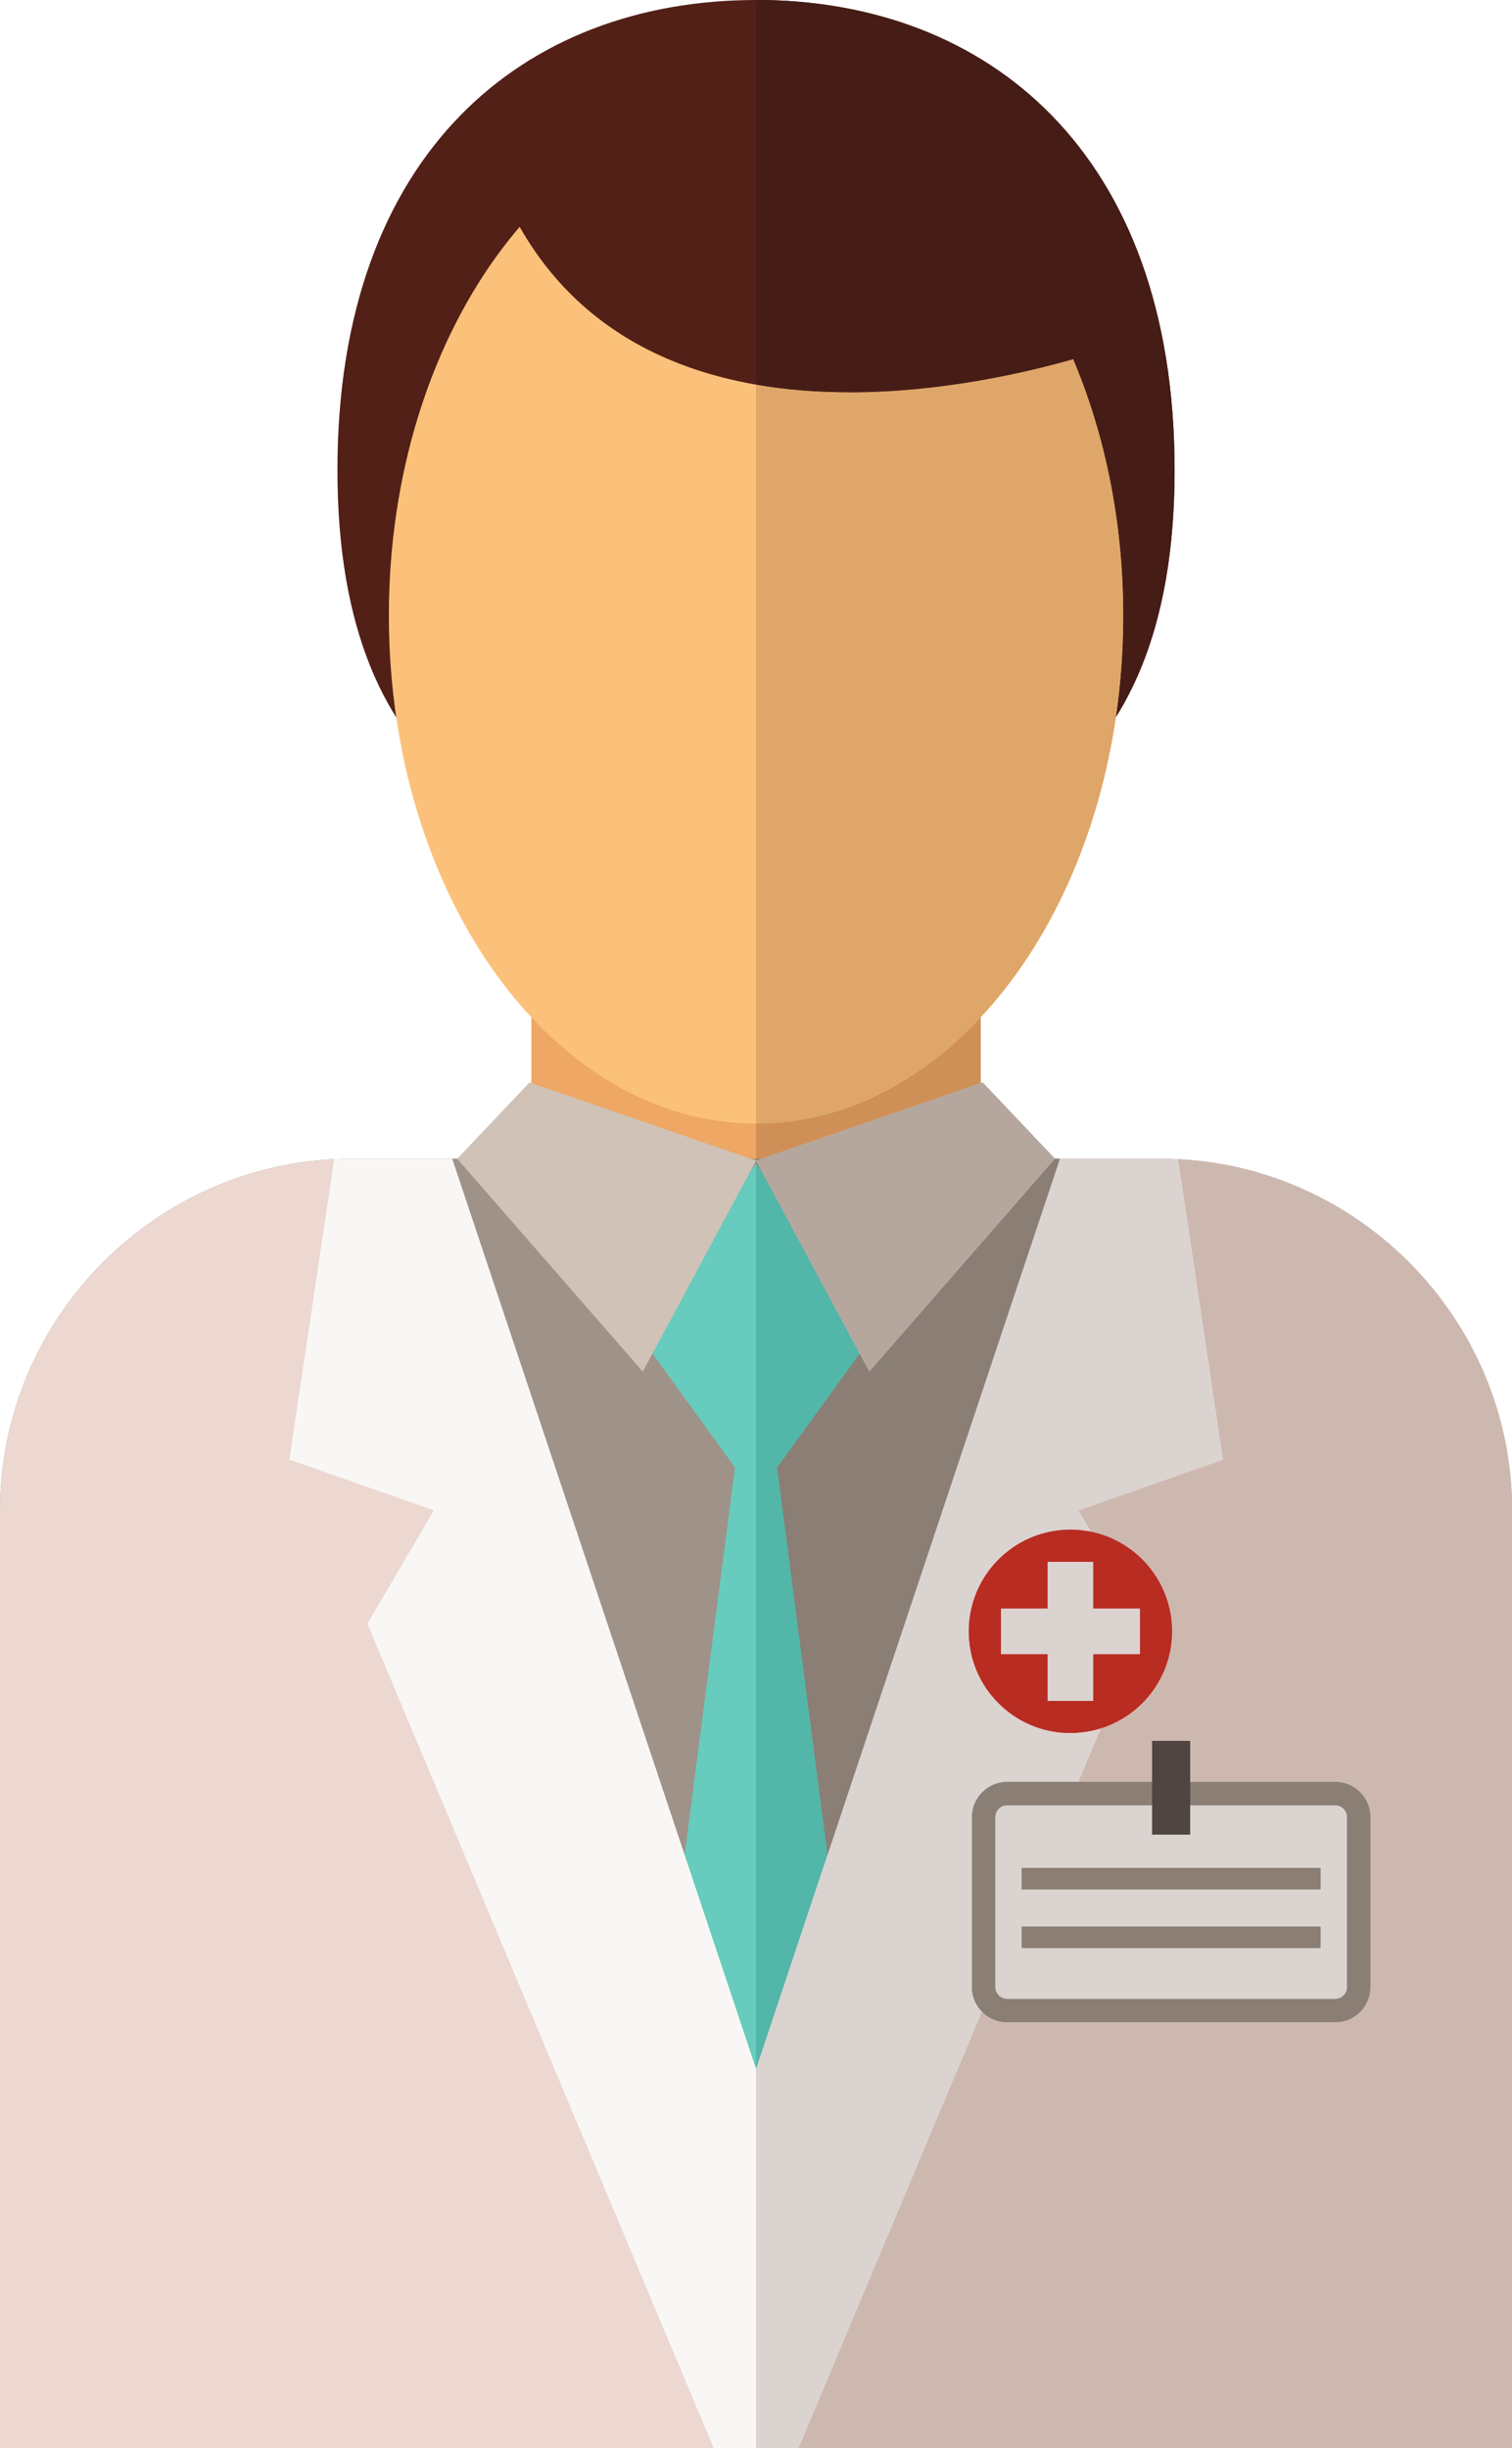
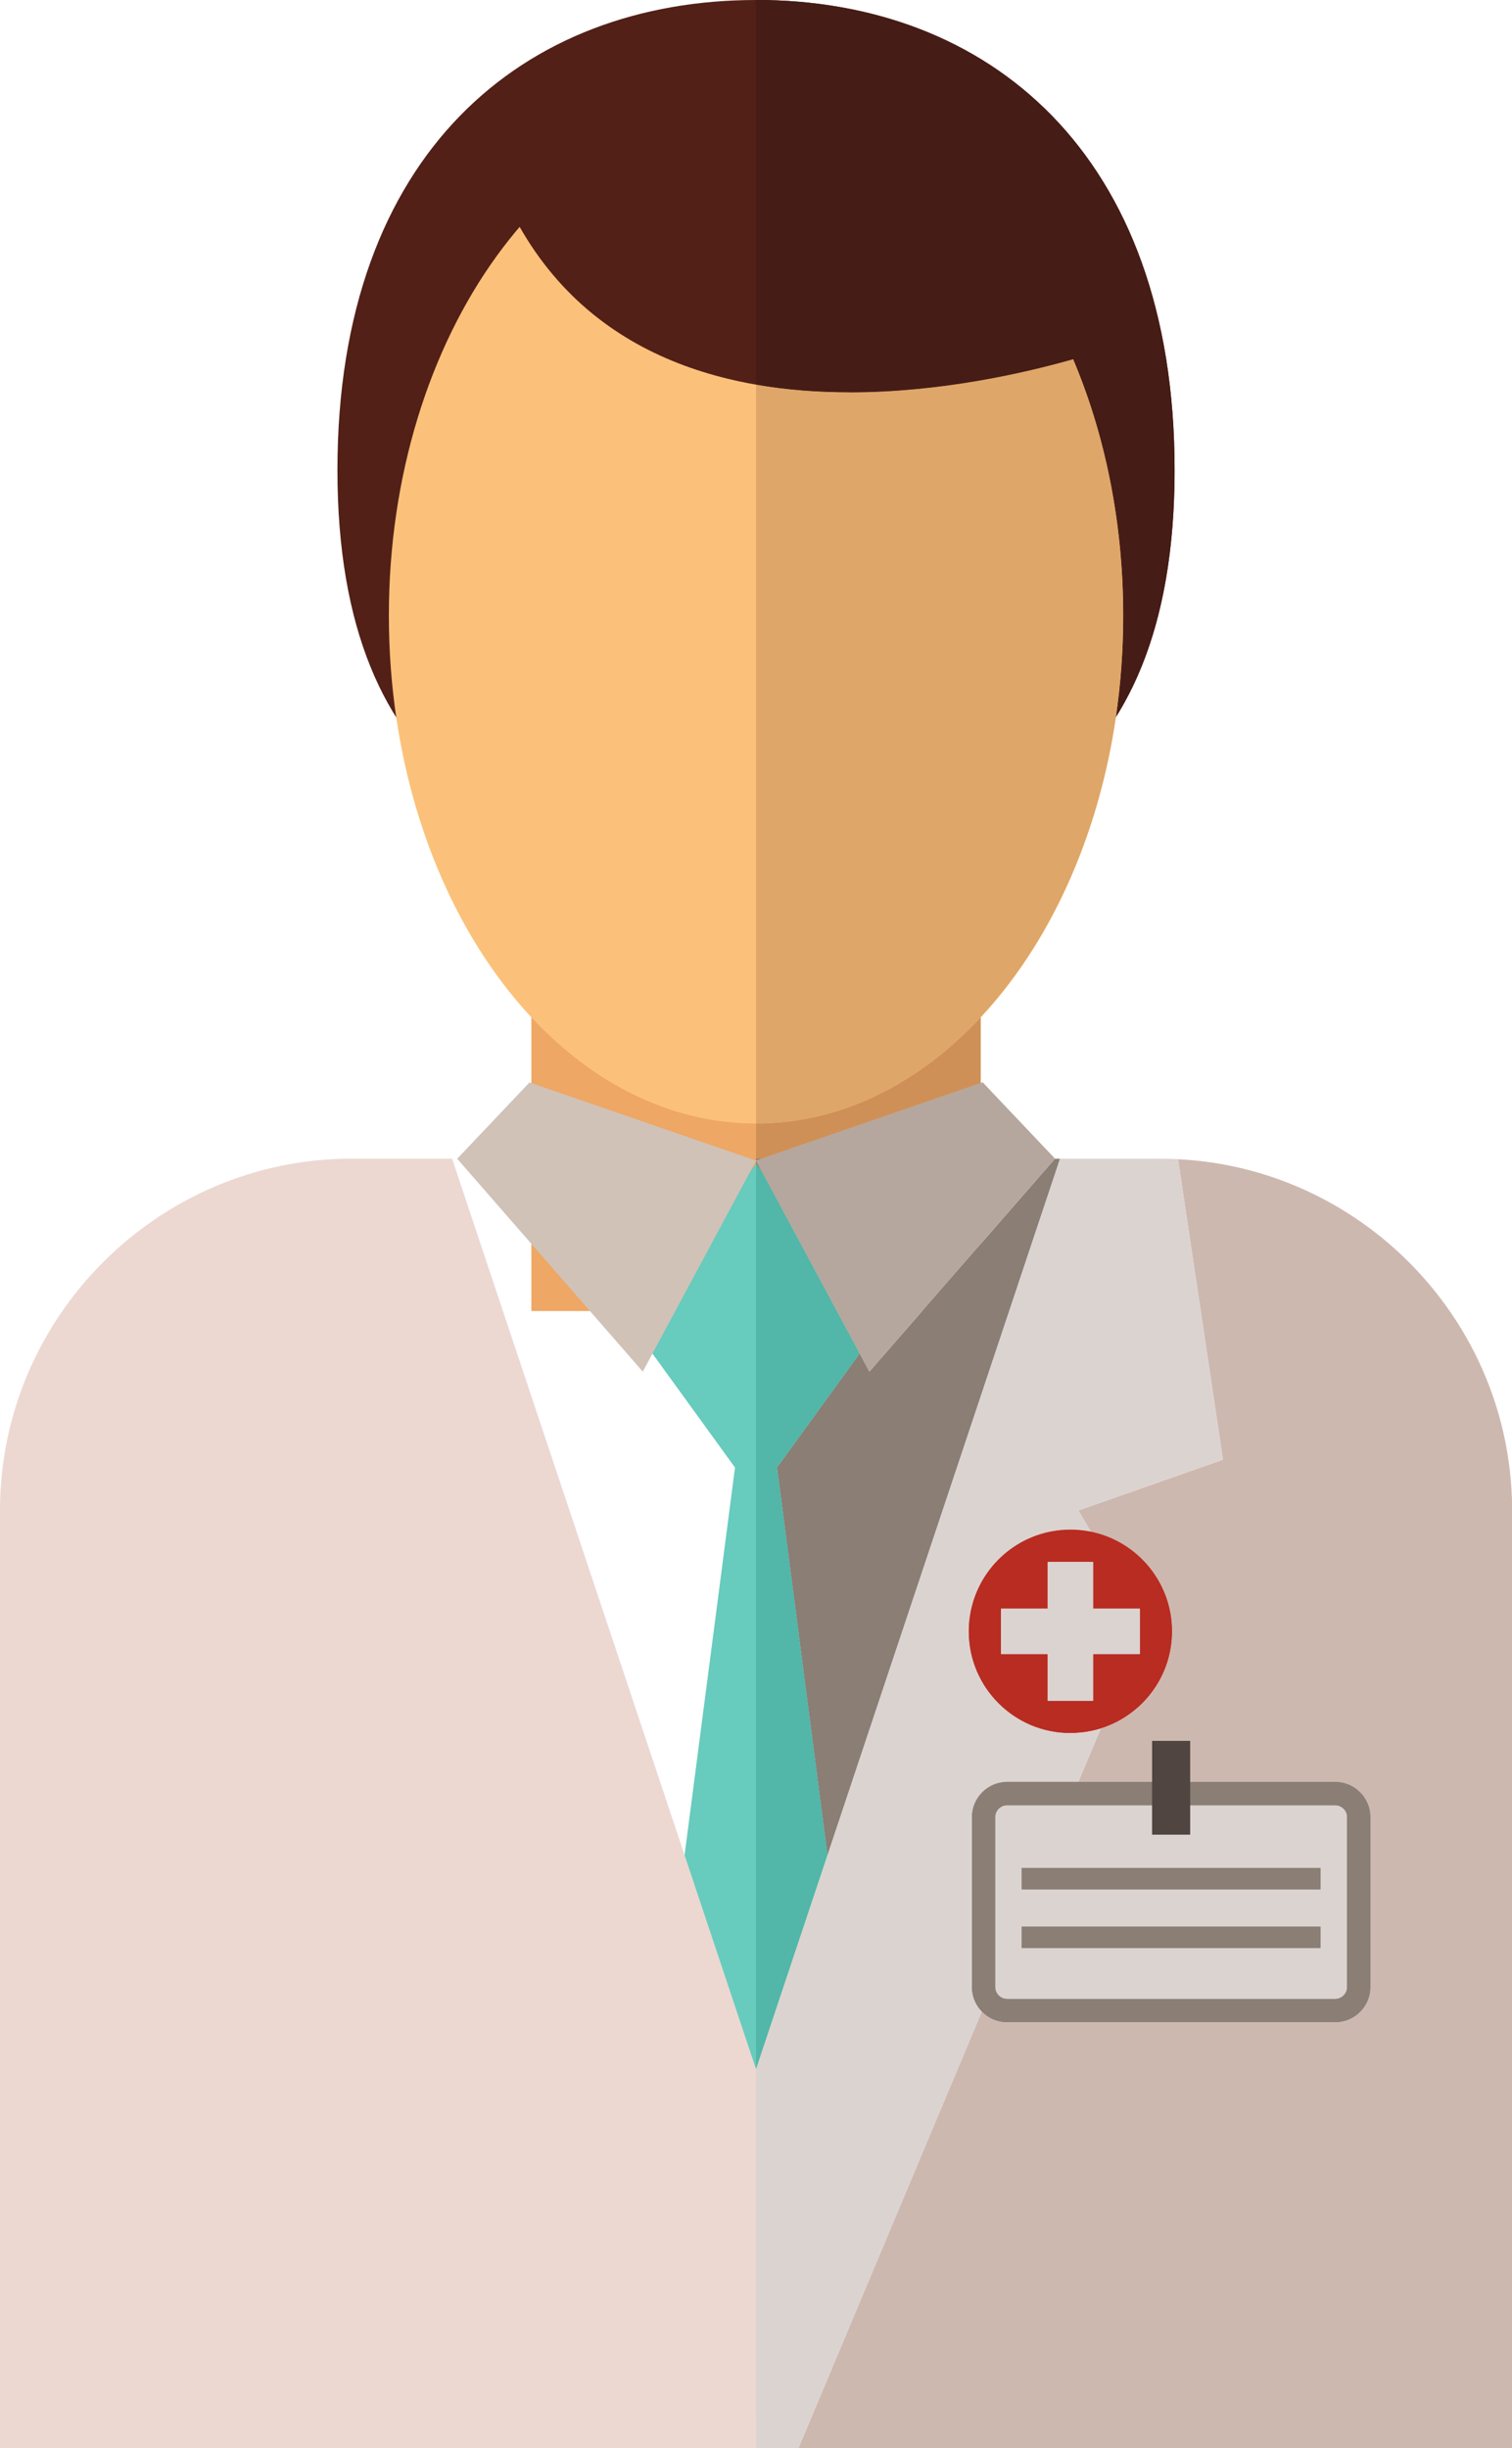
<svg xmlns="http://www.w3.org/2000/svg" width="18.609mm" height="30.126mm" viewBox="0 0 18.609 30.126" version="1.1" id="svg2836">
  <defs id="defs2833">
    <clipPath clipPathUnits="userSpaceOnUse" id="clipPath1800">
      <path d="m 3657.71,1363.92 c 0,0.07 0,0.13 0,0.2 0,-0.07 0,-0.13 0,-0.2 m -0.01,0.25 c 0,0.05 0,0.09 0,0.14 0,-0.04 0,-0.09 0,-0.14 m 0,0.24 c 0,0.03 0,0.06 0,0.1 0,-0.04 0,-0.07 0,-0.1 m 0,0.17 c 0,0.04 0,0.08 0,0.12 0,-0.04 0,-0.08 0,-0.12 m 0,0.2 c 0,0.04 0,0.08 0,0.12 0,-0.04 0,-0.08 0,-0.12 m 0,0.2 c 0,0.04 0,0.07 0,0.11 0,-0.04 0,-0.07 0,-0.11 m 0,0.19 c 0,0.05 0,0.08 0,0.12 0,-0.04 0,-0.08 0,-0.12 m 0,0.19 c 0,0.04 0,0.08 0,0.12 0,-0.04 0,-0.08 0,-0.12 m -0.01,0.2 c 0,0.04 0,0.08 0,0.12 0,-0.04 0,-0.08 0,-0.12 m 0,0.19 c 0,0.04 0,0.08 0,0.12 0,-0.04 0,-0.08 0,-0.12 m 0,0.2 c 0,0.04 0,0.07 0,0.11 0,-0.03 0,-0.07 0,-0.11 m 0,0.19 c -0.01,0.04 -0.01,0.08 -0.01,0.12 0,-0.04 0,-0.08 0.01,-0.12 m -0.01,0.2 c 0,0.04 0,0.07 0,0.12 0,-0.04 0,-0.08 0,-0.12 m 0,0.19 c 0,0.04 0,0.08 0,0.12 0,-0.04 0,-0.08 0,-0.12 m -0.01,0.19 c 0,0.05 0,0.08 0,0.13 0,-0.04 0,-0.08 0,-0.13 m 0,0.19 c 0,0.04 0,0.09 0,0.13 0,-0.04 0,-0.08 0,-0.13 m -0.01,0.2 c 0,0.04 0,0.09 0,0.13 0,-0.05 0,-0.08 0,-0.13 m 0,0.19 c 0,0.05 0,0.09 0,0.14 0,-0.05 0,-0.1 0,-0.14 m -0.01,0.2 c 0,0.04 0,0.09 0,0.13 0,-0.05 0,-0.09 0,-0.13 m 0,0.19 c 0,0.04 -0.01,0.09 -0.01,0.14 0,-0.05 0.01,-0.1 0.01,-0.14 m -0.01,0.19 c 0,0.05 0,0.1 0,0.15 0,-0.04 0,-0.1 0,-0.15 m 0,0.19 c -0.01,0.05 -0.01,0.11 -0.01,0.16 0,-0.05 0,-0.11 0.01,-0.16 m -0.01,0.19 c 0,0.06 -0.01,0.12 -0.01,0.18 0,-0.06 0.01,-0.12 0.01,-0.18 m -0.01,0.19 c 0,0.06 0,0.12 0,0.18 0,-0.06 0,-0.12 0,-0.18 m -0.01,0.2 c -2.43,63.27 -53.38,114.66 -116.48,117.79 v 0 c 63.1,-3.13 114.05,-54.51 116.48,-117.79 m -117.68,353.83 v 0.02 c 0,-0.01 0,-0.01 0,-0.02 m 0.01,0.86 c 0,0.01 0,0.03 0,0.04 0,-0.01 0,-0.03 0,-0.04 m 0,0.41 c 0,0.02 0,0.05 0,0.07 0,-0.03 0,-0.05 0,-0.07 m 0.01,0.47 v 0 0 m 0,0.41 c 0,0.02 0,0.05 0,0.07 0,-0.02 0,-0.05 0,-0.07 m 0,0.39 c 0,0.04 0.01,0.08 0.01,0.11 0,-0.03 -0.01,-0.07 -0.01,-0.11 m 0.01,0.49 v 0.01 -0.01 m 0,0.41 c 0,0.03 0,0.08 0,0.11 0,-0.04 0,-0.07 0,-0.11 m 0,0.4 c 0,0.04 0,0.08 0,0.12 0,-0.04 0,-0.08 0,-0.12 m -146.01,164.44 v 0 h 0.01 -0.01" id="path1798" />
    </clipPath>
  </defs>
  <g id="layer1" transform="translate(-171.827,-49.255)">
    <path d="m 186.283,55.038 c 0,3.91 -2.306,4.917 -5.151,4.917 -2.845,0 -5.152,-1.006 -5.152,-4.917 0,-3.911 2.306,-5.783 5.152,-5.783 2.844,0 5.151,1.872 5.151,5.783" style="fill:#522017;fill-opacity:1;fill-rule:nonzero;stroke:none;stroke-width:0.035" id="path1756" />
    <path d="m 178.367,65.388 h 5.529 v -4.568 h -5.529 z" style="fill:#eea764;fill-opacity:1;fill-rule:nonzero;stroke:none;stroke-width:0.035" id="path1758" />
-     <path d="M 190.437,79.382 V 67.841 c 0,-2.38 -1.948,-4.328 -4.328,-4.328 H 176.155 c -2.38,0 -4.328,1.947 -4.328,4.328 v 11.54 h 18.609" style="fill:#9f9288;fill-opacity:1;fill-rule:nonzero;stroke:none;stroke-width:0.035" id="path1760" />
    <path d="m 182.617,65.622 -1.485,-2.047 -1.485,2.047 1.226,1.692 -1.226,9.42 1.485,2.287 1.485,-2.287 -1.227,-9.42 1.227,-1.692" style="fill:#67cbbd;fill-opacity:1;fill-rule:nonzero;stroke:none;stroke-width:0.035" id="path1762" />
-     <path d="M 190.437,79.382 V 67.841 c 0,-2.38 -1.948,-4.328 -4.328,-4.328 h -1.236 l -3.741,11.204 v 4.664 h 9.305" style="fill:#ecd8d1;fill-opacity:1;fill-rule:nonzero;stroke:none;stroke-width:0.035" id="path1764" />
    <path d="m 185.916,69.236 -0.818,-1.395 1.779,-0.625 -0.553,-3.697 c -0.071,-0.004 -0.143,-0.005 -0.215,-0.005 h -1.236 l -3.741,11.204 v 4.664 h 0.521 l 4.263,-10.146" style="fill:#f9f7f5;fill-opacity:1;fill-rule:nonzero;stroke:none;stroke-width:0.035" id="path1766" />
    <path d="M 171.827,79.382 V 67.841 c 0,-2.38 1.948,-4.328 4.328,-4.328 h 1.236 l 3.741,11.204 v 4.664 h -9.305" style="fill:#ecd8d1;fill-opacity:1;fill-rule:nonzero;stroke:none;stroke-width:0.035" id="path1768" />
-     <path d="m 176.349,69.236 0.818,-1.395 -1.779,-0.625 0.553,-3.697 c 0.071,-0.004 0.143,-0.005 0.215,-0.005 h 1.236 l 3.741,11.204 v 4.664 h -0.521 l -4.263,-10.146" style="fill:#f9f7f5;fill-opacity:1;fill-rule:nonzero;stroke:none;stroke-width:0.035" id="path1770" />
    <path d="m 185.652,56.83 c 0,3.453 -2.024,6.251 -4.519,6.251 -2.496,0 -4.52,-2.798 -4.52,-6.251 0,-3.453 2.024,-6.251 4.52,-6.251 2.496,0 4.519,2.799 4.519,6.251" style="fill:#fbc17a;fill-opacity:1;fill-rule:nonzero;stroke:none;stroke-width:0.035" id="path1772" />
    <path d="m 178.343,62.576 -0.889,0.938 2.284,2.62 1.395,-2.597 -2.789,-0.962" style="fill:#d0c2b7;fill-opacity:1;fill-rule:nonzero;stroke:none;stroke-width:0.035" id="path1774" />
    <path d="m 183.921,62.576 0.889,0.938 -2.284,2.62 -1.395,-2.597 2.789,-0.962" style="fill:#d0c2b7;fill-opacity:1;fill-rule:nonzero;stroke:none;stroke-width:0.035" id="path1776" />
    <path d="m 178.083,51.78 c 1.839,3.823 7.465,1.732 7.465,1.732 l -1.118,-2.128 -2.453,-1.623 -3.318,0.973 c 0,0 -0.793,0.433 -0.577,1.046" style="fill:#522017;fill-opacity:1;fill-rule:nonzero;stroke:none;stroke-width:0.035" id="path1778" />
    <path d="m 186.252,69.331 c 0,0.69 -0.561,1.251 -1.251,1.251 -0.691,0 -1.251,-0.56 -1.251,-1.251 0,-0.691 0.56,-1.252 1.251,-1.252 0.69,0 1.251,0.56 1.251,1.252" style="fill:#d43322;fill-opacity:1;fill-rule:nonzero;stroke:none;stroke-width:0.035" id="path1780" />
    <path d="m 185.856,69.051 h -0.575 v -0.575 h -0.559 v 0.575 h -0.575 v 0.559 h 0.575 v 0.575 h 0.559 v -0.575 h 0.575 v -0.559" style="fill:#f9f7f5;fill-opacity:1;fill-rule:nonzero;stroke:none;stroke-width:0.035" id="path1782" />
    <path d="m 188.692,73.708 c 0,0.238 -0.194,0.433 -0.432,0.433 h -4.04 c -0.237,0 -0.433,-0.195 -0.433,-0.433 v -2.092 c 0,-0.238 0.195,-0.433 0.433,-0.433 h 4.04 c 0.237,0 0.432,0.195 0.432,0.433 v 2.092" style="fill:#9f9288;fill-opacity:1;fill-rule:nonzero;stroke:none;stroke-width:0.035" id="path1784" />
    <path d="m 184.221,73.852 c -0.078,0 -0.144,-0.066 -0.144,-0.144 v -2.092 c 0,-0.079 0.066,-0.144 0.144,-0.144 h 4.04 c 0.077,0 0.144,0.065 0.144,0.144 v 2.092 c 0,0.078 -0.067,0.144 -0.144,0.144 h -4.04" style="fill:#f9f7f5;fill-opacity:1;fill-rule:nonzero;stroke:none;stroke-width:0.035" id="path1786" />
    <path d="m 186.006,71.832 h 0.469 v -1.154 h -0.469 z" style="fill:#5b514b;fill-opacity:1;fill-rule:nonzero;stroke:none;stroke-width:0.035" id="path1788" />
    <path d="m 184.401,72.506 h 3.679 v -0.265 h -3.679 z" style="fill:#9f9288;fill-opacity:1;fill-rule:nonzero;stroke:none;stroke-width:0.035" id="path1790" />
    <path d="m 184.401,73.227 h 3.679 v -0.265 h -3.679 z" style="fill:#9f9288;fill-opacity:1;fill-rule:nonzero;stroke:none;stroke-width:0.035" id="path1792" />
    <g id="g1794" transform="matrix(0.035,0,0,-0.035,61.401,115.957)">
      <g id="g1796" clip-path="url(#clipPath1800)">
        <path d="m 3393.95,1363.92 h 263.762 v 526.84 H 3393.95 Z" style="fill:#e2dedc;fill-opacity:1;fill-rule:nonzero;stroke:none" id="path1802" />
      </g>
    </g>
    <path d="m 185.562,58.077 c 0.059,-0.403 0.09,-0.821 0.09,-1.248 0,-1.151 -0.225,-2.229 -0.617,-3.155 0.323,-0.092 0.514,-0.163 0.514,-0.163 l -1.118,-2.128 -2.453,-1.623 -0.846,0.248 v -0.754 h 3.5e-4 v 0 c 2.844,0 5.151,1.872 5.151,5.783 v 0 c 0,0.005 0,0.009 0,0.014 0,0.001 0,0.003 0,0.004 0,0.003 0,0.007 0,0.01 0,0.001 0,0.003 0,0.004 0,0.005 0,0.009 0,0.014 v 3.53e-4 c 0,0.005 0,0.009 0,0.013 0,0.001 -3.5e-4,0.003 -3.5e-4,0.004 0,0.004 0,0.007 0,0.011 0,7.05e-4 0,0.002 0,0.003 0,0.005 0,0.01 0,0.014 v 0 c 0,0.005 0,0.009 -3.6e-4,0.014 0,7.06e-4 0,0.002 0,0.003 0,0.005 0,0.009 0,0.013 0,3.52e-4 0,0.001 0,0.001 -3.5e-4,0.01 -3.5e-4,0.02 -3.5e-4,0.03 v 7.06e-4 c -0.02,1.243 -0.28,2.183 -0.72,2.885" style="fill:#461c16;fill-opacity:1;fill-rule:nonzero;stroke:none;stroke-width:0.035" id="path1804" />
    <path d="m 181.201,63.514 h -0.069 v -0.433 h 3.5e-4 c 1.041,0 2,-0.487 2.764,-1.306 v 0.809 l -2.696,0.93" style="fill:#cf9057;fill-opacity:1;fill-rule:nonzero;stroke:none;stroke-width:0.035" id="path1806" />
    <path d="m 182.011,72.084 -0.621,-4.77 1.017,-1.403 0.12,0.223 2.284,-2.62 h 0.063 l -2.862,8.57 m -0.802,-8.402 -0.078,-0.107 v -0.038 l 0.078,0.145 m -0.078,-0.145 v -0.024 h 0.069 l -0.069,0.024" style="fill:#8a7e75;fill-opacity:1;fill-rule:nonzero;stroke:none;stroke-width:0.035" id="path1808" />
    <path d="M 181.132,74.717 V 63.575 l 0.078,0.107 1.197,2.229 -1.017,1.403 0.621,4.77 -0.879,2.633" style="fill:#52b6a8;fill-opacity:1;fill-rule:nonzero;stroke:none;stroke-width:0.035" id="path1810" />
    <path d="m 190.437,79.382 h -8.784 l 2.257,-5.373 c 0.079,0.081 0.189,0.132 0.31,0.132 h 4.04 c 0.237,0 0.432,-0.195 0.432,-0.433 v -2.092 c 0,-0.238 -0.194,-0.433 -0.432,-0.433 h -1.786 v -0.505 h -0.468 v 0.505 h -0.908 l 0.277,-0.658 c 0.509,-0.159 0.878,-0.634 0.878,-1.194 0,-0.605 -0.43,-1.11 -1,-1.226 l -0.154,-0.263 1.779,-0.625 -0.553,-3.697 c 2.226,0.11 4.023,1.923 4.109,4.155 0,3.53e-4 3.5e-4,3.53e-4 3.5e-4,7.06e-4 0,0.002 0,0.004 0,0.006 v 3.53e-4 c 0,0.002 3.5e-4,0.004 3.5e-4,0.006 0,3.53e-4 0,3.53e-4 0,0.001 0,0.002 0,0.004 3.6e-4,0.006 0,3.52e-4 0,0.001 0,0.001 0,0.002 0,0.004 0,0.005 0,7.06e-4 0,0.001 0,0.002 0,0.002 3.5e-4,0.004 3.5e-4,0.005 0,7.06e-4 0,0.001 0,0.002 0,0.001 0,0.003 0,0.005 0,7.05e-4 0,0.001 3.5e-4,0.002 0,0.002 0,0.003 0,0.005 0,7.06e-4 0,0.001 0,0.002 0,0.001 0,0.003 0,0.005 0,7.06e-4 3.6e-4,0.002 3.6e-4,0.003 0,0.001 0,0.003 0,0.005 0,7.05e-4 0,0.001 0,0.002 0,0.002 0,0.003 0,0.005 0,7.05e-4 0,0.002 3.5e-4,0.003 0,0.001 0,0.003 0,0.004 0,7.06e-4 0,0.002 0,0.003 0,0.002 0,0.003 0,0.004 0,0.001 0,0.002 0,0.003 0,0.001 0,0.003 3.5e-4,0.004 0,7.05e-4 0,0.002 0,0.003 0,0.001 0,0.003 0,0.004 0,0.001 0,0.002 0,0.003 0,0.001 0,0.003 0,0.004 0,7.06e-4 0,0.002 0,0.003 0,0.001 0,0.003 0,0.004 0,0.001 3.5e-4,0.002 3.5e-4,0.003 0,0.001 0,0.003 0,0.004 0,7.06e-4 0,0.002 0,0.003 0,0.001 0,0.003 0,0.004 0,7.06e-4 0,0.002 0,0.003 0,0.001 0,0.003 0,0.004 0,0.001 0,0.002 0,0.003 0,0.001 0,0.003 0,0.004 0,0.001 0,0.002 0,0.003 0,0.001 0,0.003 0,0.004 0,7.06e-4 0,0.002 0,0.003 0,0.001 0,0.003 0,0.004 0,0.001 0,0.003 0,0.004 0,0.002 0,0.003 0,0.005 3.6e-4,7.05e-4 3.6e-4,0.001 3.6e-4,0.002 0,0.003 0,0.005 0,0.007 v 0 11.54" style="fill:#cdb8b0;fill-opacity:1;fill-rule:nonzero;stroke:none;stroke-width:0.035" id="path1812" />
    <path d="m 181.653,79.382 h -0.521 v -4.664 l 3.741,-11.204 h 1.236 c 0.073,0 0.144,0.001 0.215,0.005 v 0 0 l 0.553,3.697 -1.779,0.625 0.154,0.263 c -0.081,-0.017 -0.165,-0.025 -0.251,-0.025 -0.691,0 -1.251,0.56 -1.251,1.252 0,0.69 0.56,1.251 1.251,1.251 0.13,0 0.255,-0.02 0.373,-0.056 l -0.277,0.658 h -0.877 c -0.237,0 -0.433,0.195 -0.433,0.433 v 2.092 c 0,0.116 0.047,0.223 0.122,0.301 l -2.257,5.373" style="fill:#dbd3d0;fill-opacity:1;fill-rule:nonzero;stroke:none;stroke-width:0.035" id="path1814" />
    <path d="m 181.132,63.08 h -3.5e-4 v -9.092 c 0.383,0.067 0.772,0.094 1.151,0.094 1.12,0 2.158,-0.239 2.751,-0.408 0.392,0.926 0.617,2.004 0.617,3.155 0,0.427 -0.031,0.845 -0.09,1.248 l -3.5e-4,3.53e-4 c -0.219,1.495 -0.824,2.795 -1.665,3.695 v 0.002 0 c -0.764,0.818 -1.723,1.306 -2.764,1.306" style="fill:#dea668;fill-opacity:1;fill-rule:nonzero;stroke:none;stroke-width:0.035" id="path1816" />
    <path d="m 182.527,66.134 -0.12,-0.223 -1.197,-2.229 -0.078,-0.145 0.069,-0.024 2.696,-0.93 v 0 l 0.024,-0.009 0.889,0.938 -2.284,2.62" style="fill:#b5a79d;fill-opacity:1;fill-rule:nonzero;stroke:none;stroke-width:0.035" id="path1818" />
    <path d="m 182.283,54.082 c -0.379,0 -0.768,-0.027 -1.151,-0.094 v -3.979 l 0.846,-0.248 2.453,1.623 1.118,2.128 c 0,0 -0.191,0.071 -0.514,0.163 -0.593,0.169 -1.632,0.408 -2.751,0.408" style="fill:#461c16;fill-opacity:1;fill-rule:nonzero;stroke:none;stroke-width:0.035" id="path1820" />
    <path d="m 185.001,70.581 c -0.691,0 -1.251,-0.56 -1.251,-1.251 0,-0.691 0.56,-1.252 1.251,-1.252 0.086,0 0.17,0.009 0.251,0.025 0.57,0.116 1,0.621 1,1.226 0,0.561 -0.369,1.035 -0.878,1.194 -0.118,0.037 -0.243,0.056 -0.373,0.056 m -0.855,-1.53 v 0.559 h 0.575 v 0.575 h 0.559 v -0.575 h 0.575 v -0.559 h -0.575 v -0.575 h -0.559 v 0.575 h -0.575" style="fill:#b82c22;fill-opacity:1;fill-rule:nonzero;stroke:none;stroke-width:0.035" id="path1822" />
    <path d="m 185.281,70.185 h -0.559 v -0.575 h -0.575 v -0.559 h 0.575 v -0.575 h 0.559 v 0.575 h 0.575 v 0.559 h -0.575 v 0.575" style="fill:#dbd3d0;fill-opacity:1;fill-rule:nonzero;stroke:none;stroke-width:0.035" id="path1824" />
    <path d="m 188.261,74.14 h -4.04 c -0.121,0 -0.231,-0.05 -0.31,-0.132 -0.076,-0.078 -0.122,-0.184 -0.122,-0.301 v -2.092 c 0,-0.238 0.195,-0.433 0.433,-0.433 h 0.877 0.908 v 0.289 h -1.785 c -0.078,0 -0.144,0.065 -0.144,0.144 v 2.092 c 0,0.078 0.066,0.144 0.144,0.144 h 4.04 c 0.077,0 0.144,-0.066 0.144,-0.144 v -2.092 c 0,-0.079 -0.067,-0.144 -0.144,-0.144 h -1.786 v -0.289 h 1.786 c 0.237,0 0.432,0.195 0.432,0.433 v 2.092 c 0,0.238 -0.194,0.433 -0.432,0.433" style="fill:#8a7e75;fill-opacity:1;fill-rule:nonzero;stroke:none;stroke-width:0.035" id="path1826" />
    <path d="m 188.261,73.852 h -4.04 c -0.078,0 -0.144,-0.066 -0.144,-0.144 v -2.092 c 0,-0.079 0.066,-0.144 0.144,-0.144 h 1.785 v 0.36 h 0.468 v -0.36 h 1.786 c 0.077,0 0.144,0.065 0.144,0.144 v 2.092 c 0,0.078 -0.067,0.144 -0.144,0.144 M 184.401,72.962 v 0.265 h 3.679 V 72.962 h -3.679 m 0,-0.721 v 0.265 h 3.679 v -0.265 h -3.679" style="fill:#dbd3d0;fill-opacity:1;fill-rule:nonzero;stroke:none;stroke-width:0.035" id="path1828" />
    <path d="m 186.474,71.832 h -0.468 v -1.154 h 0.468 v 0.505 0.289 0.36" style="fill:#504540;fill-opacity:1;fill-rule:nonzero;stroke:none;stroke-width:0.035" id="path1830" />
    <path d="m 184.401,72.506 h 3.679 v -0.265 h -3.679 z" style="fill:#8a7e75;fill-opacity:1;fill-rule:nonzero;stroke:none;stroke-width:0.035" id="path1832" />
    <path d="m 184.401,73.227 h 3.679 v -0.265 h -3.679 z" style="fill:#8a7e75;fill-opacity:1;fill-rule:nonzero;stroke:none;stroke-width:0.035" id="path1834" />
  </g>
</svg>